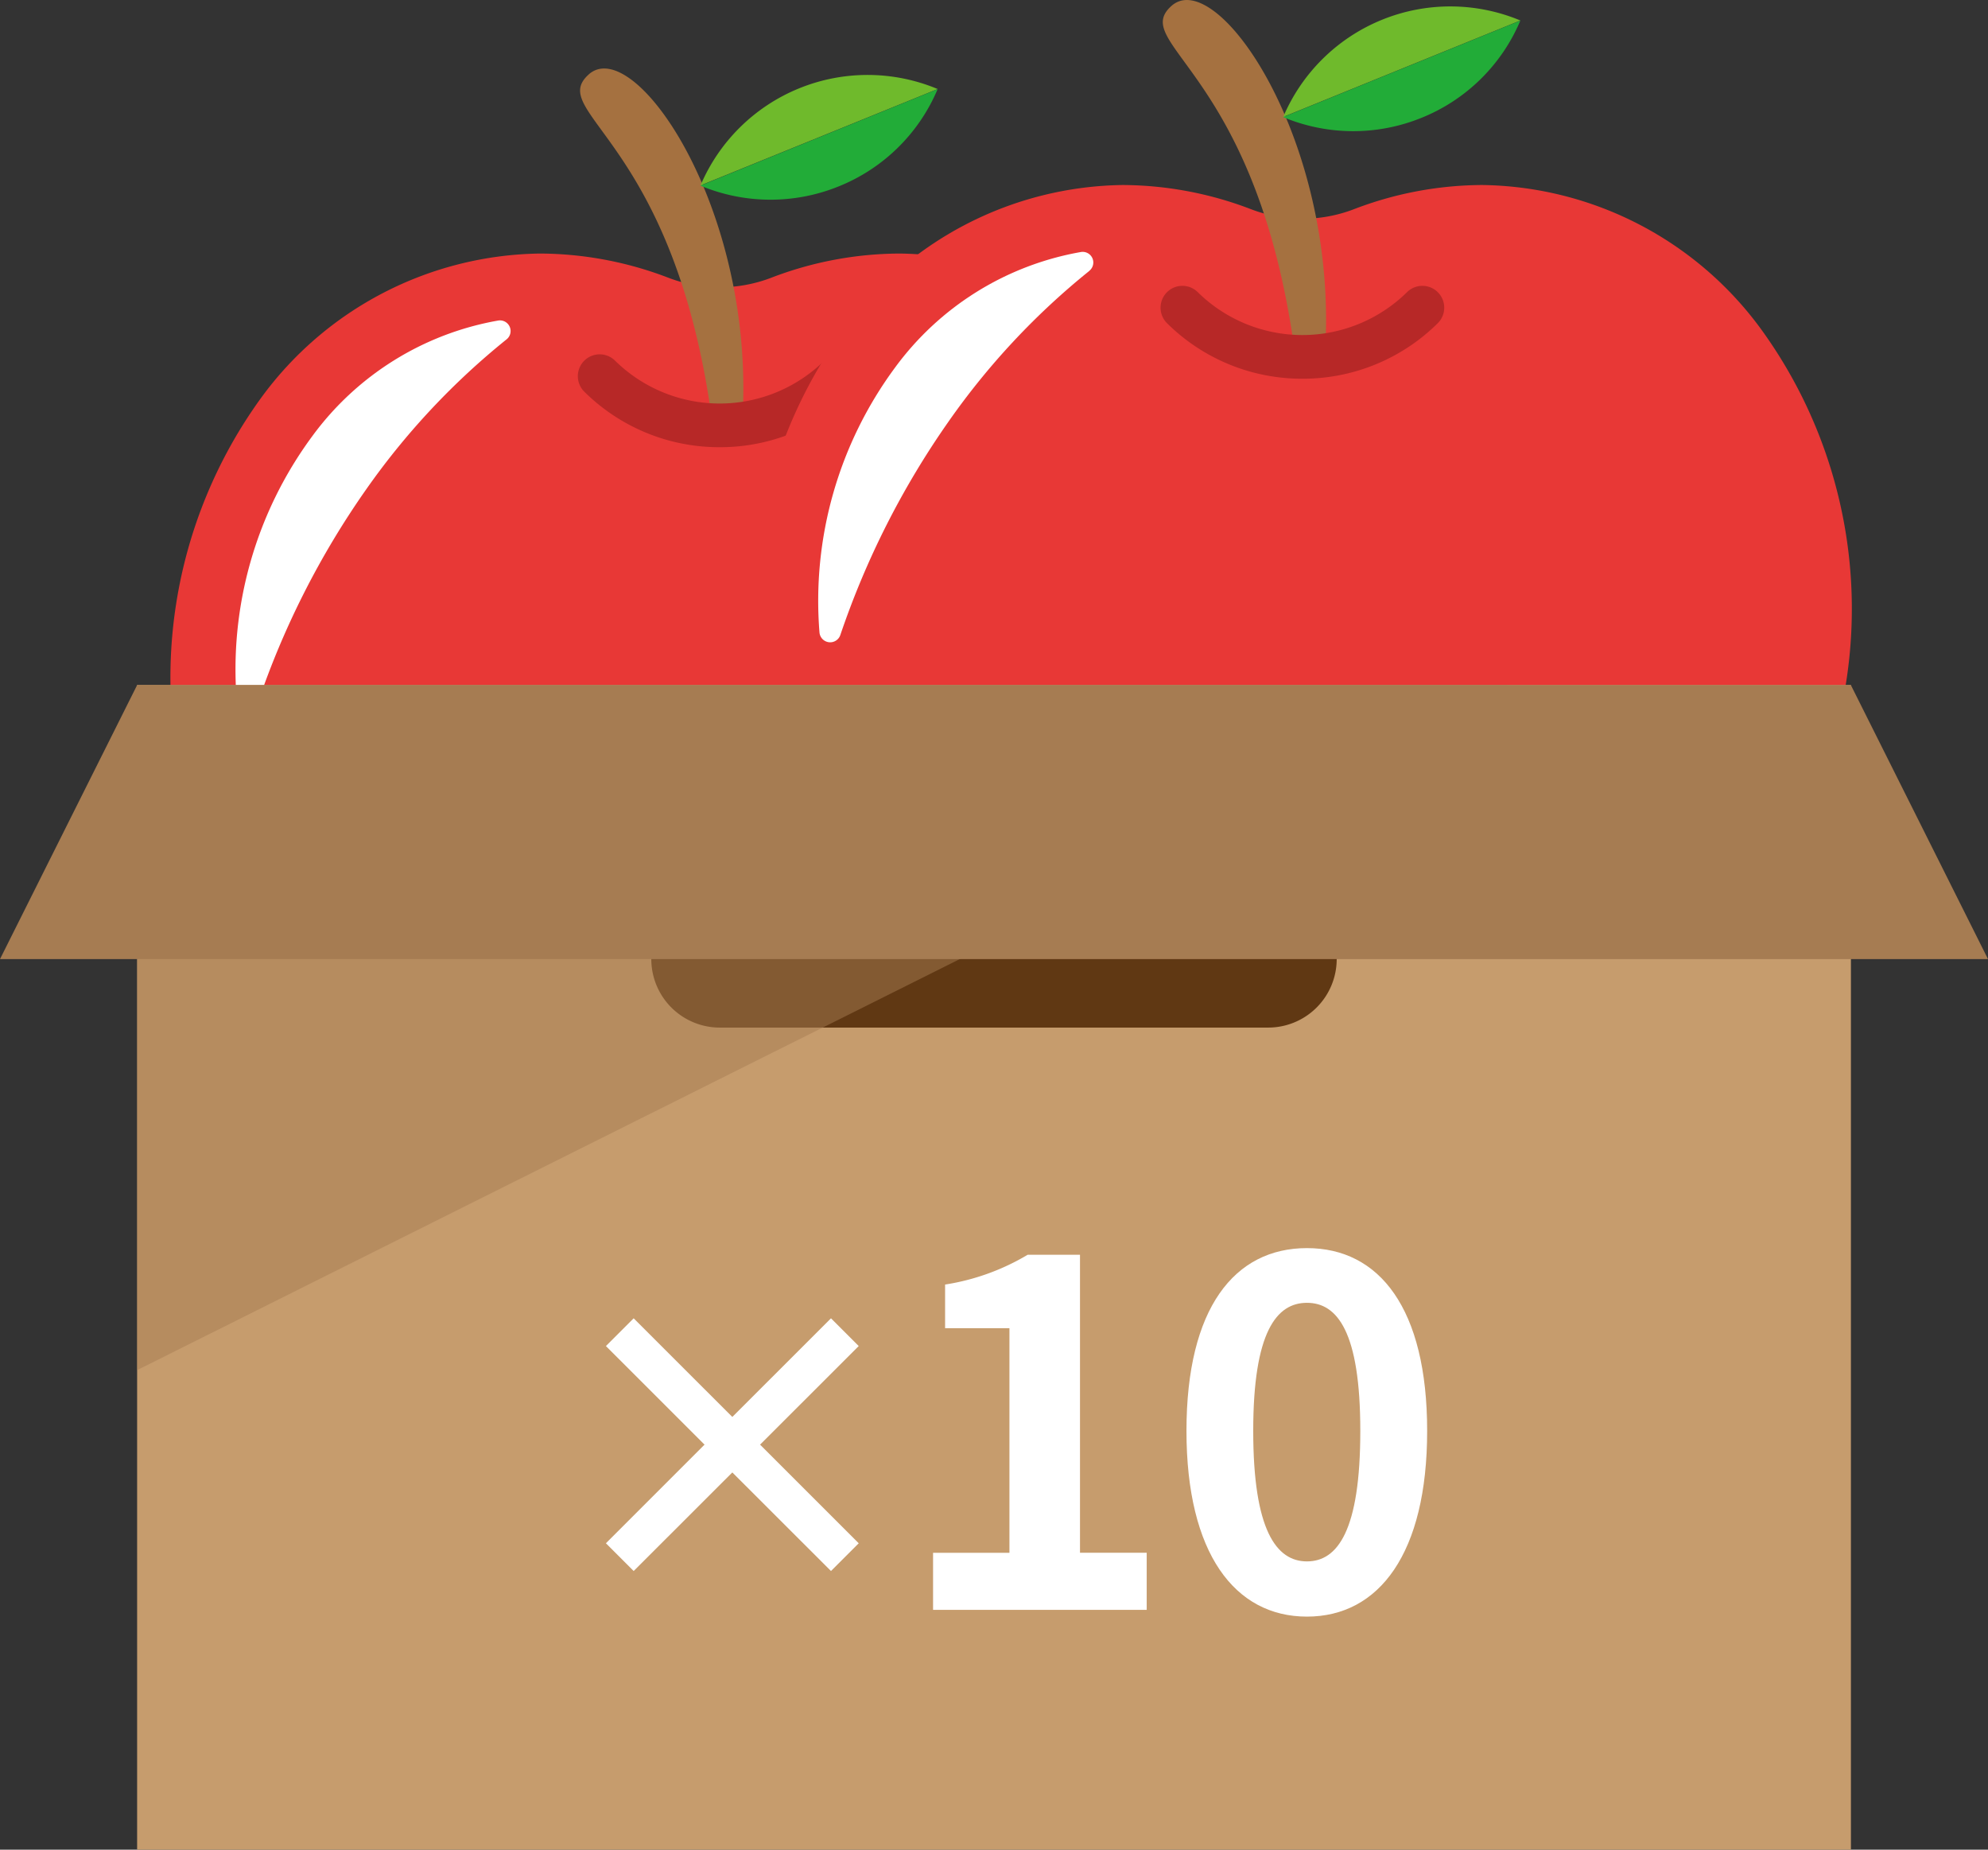
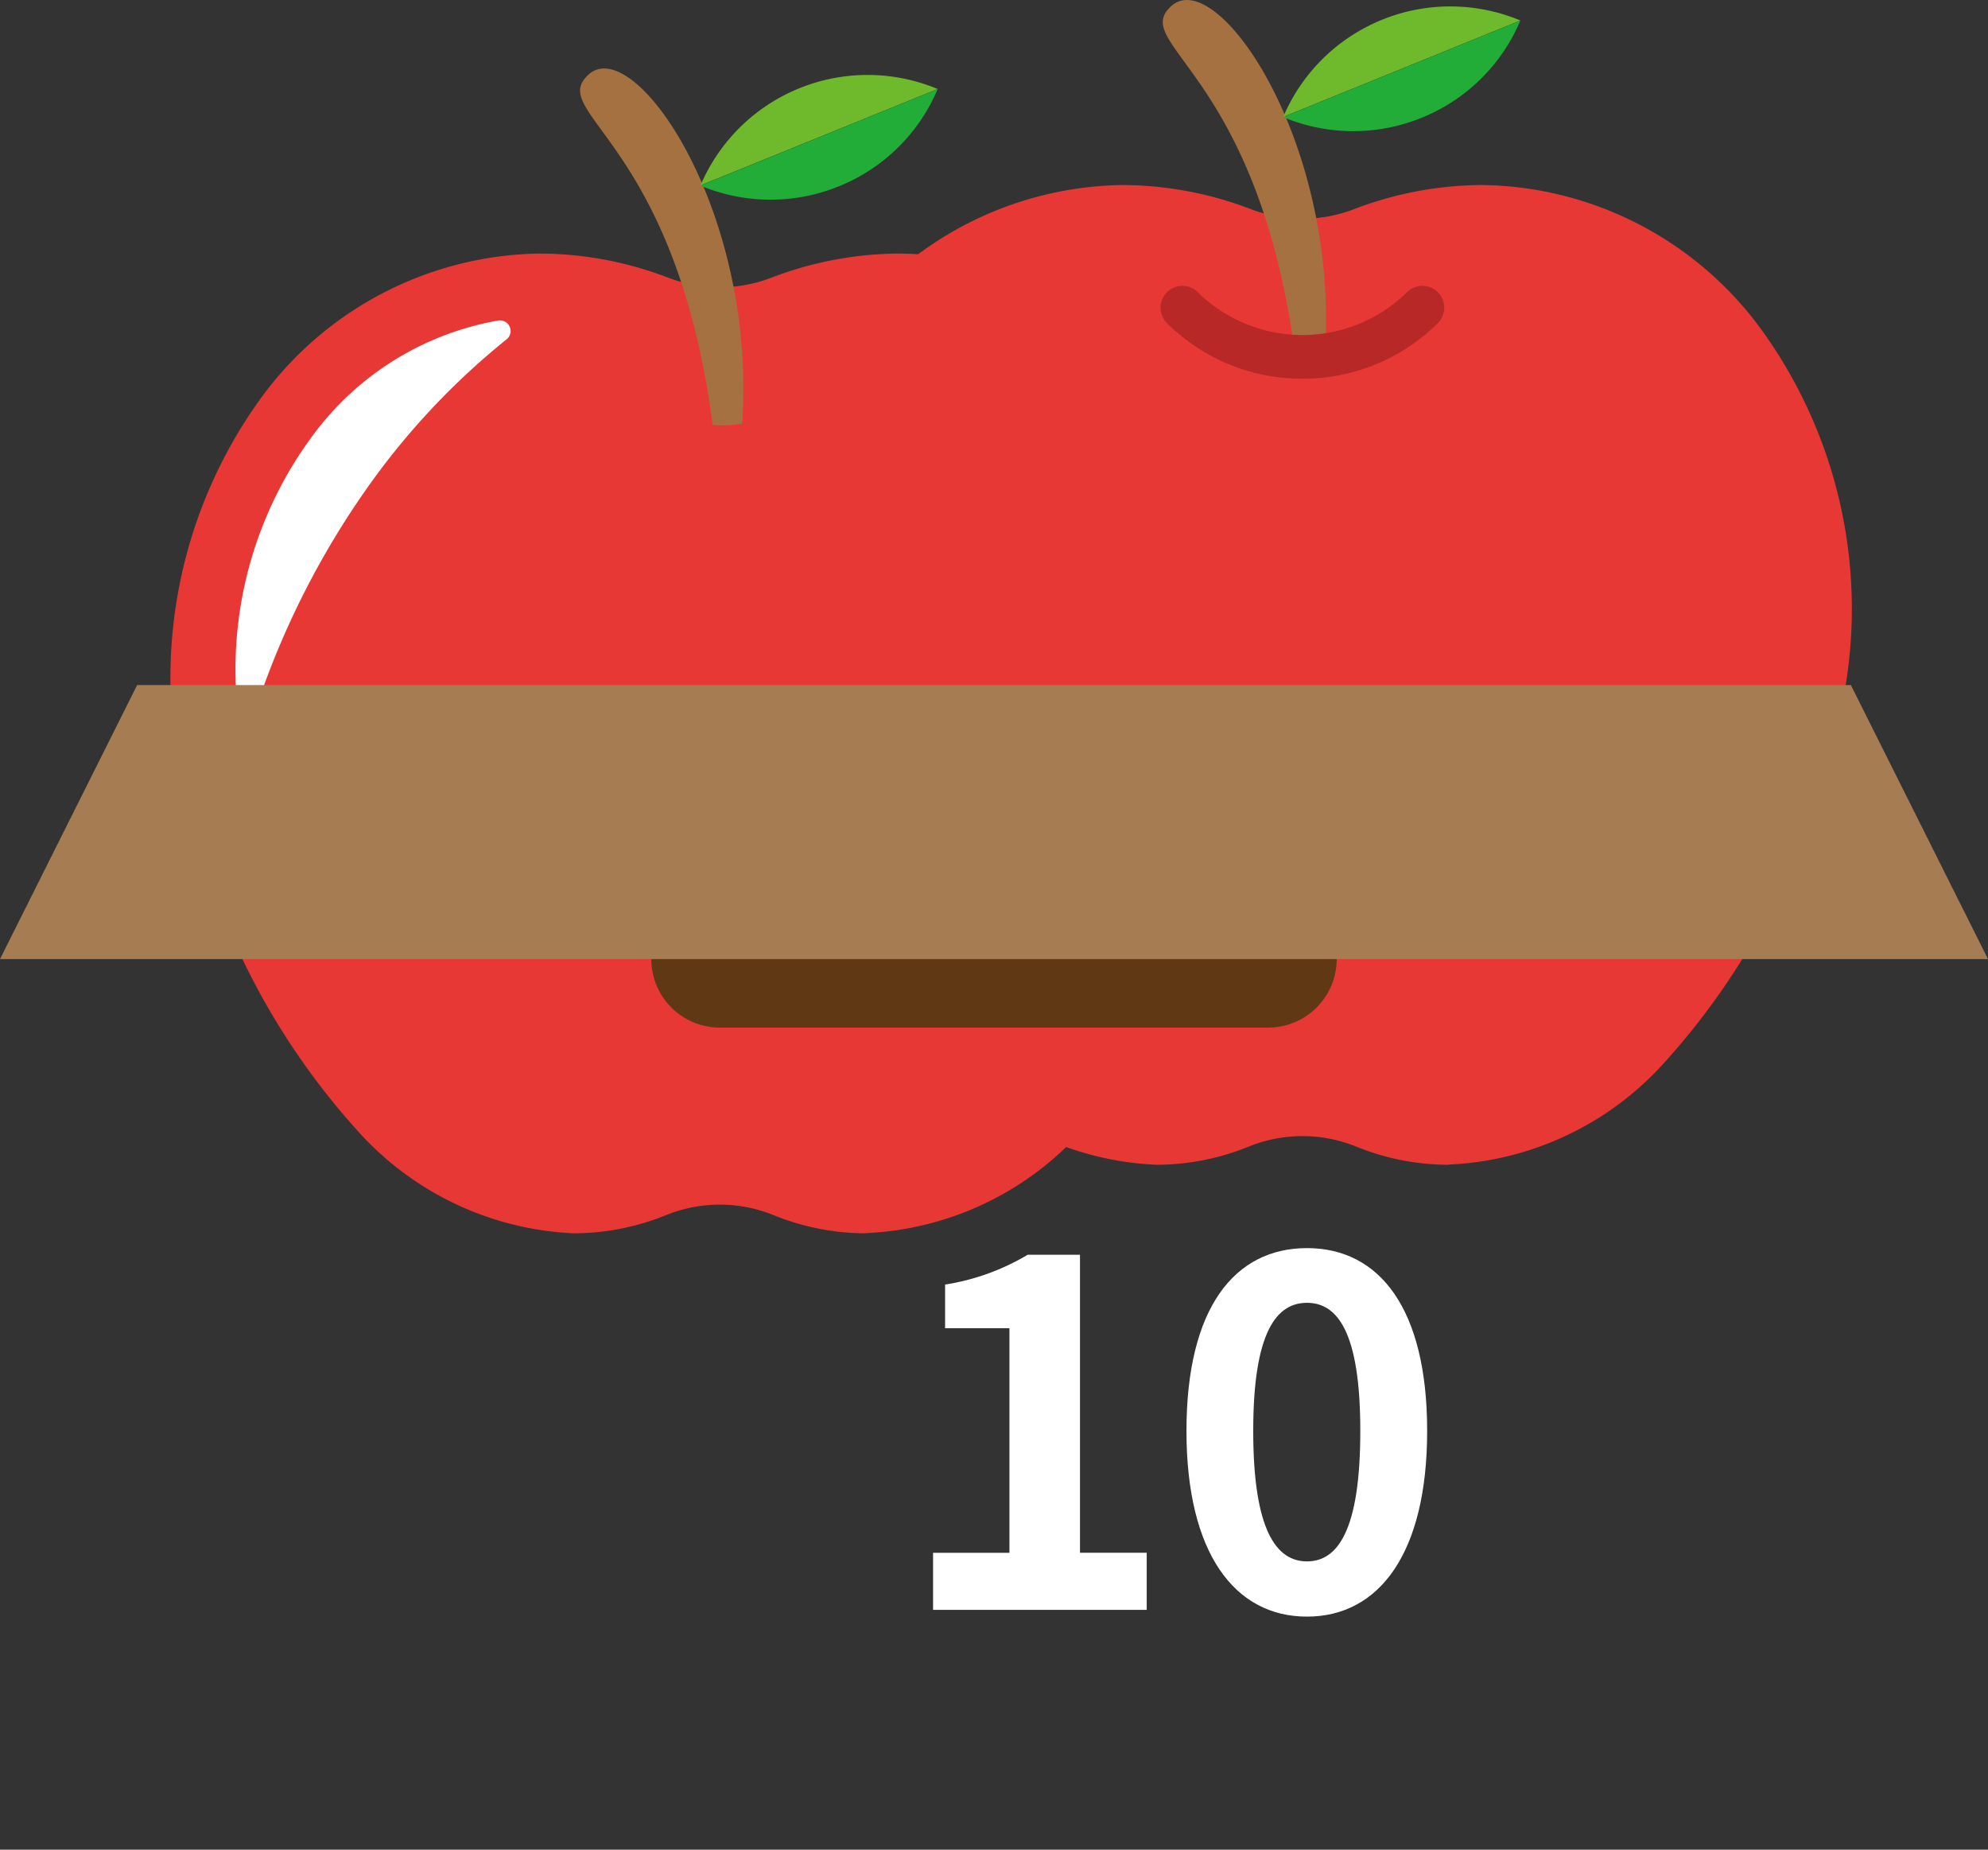
<svg xmlns="http://www.w3.org/2000/svg" width="43" height="40" viewBox="0 0 43 40">
  <rect x="0" y="0" width="43" height="40" fill="#333333" stroke="none" />
  <defs>
    <clipPath id="a">
      <rect width="43" height="40" fill="none" />
    </clipPath>
    <clipPath id="c">
-       <rect width="29.655" height="14.815" fill="none" />
-     </clipPath>
+       </clipPath>
  </defs>
  <g clip-path="url(#a)">
    <g clip-path="url(#a)">
      <path d="M20.02,28.584a6.664,6.664,0,0,0,4.651-2.189,15.6,15.6,0,0,0,3.577-6.673,10.293,10.293,0,0,0-1.455-9.195A7.591,7.591,0,0,0,20.752,7.4a7.812,7.812,0,0,0-2.787.527,3.108,3.108,0,0,1-2.206,0A7.825,7.825,0,0,0,12.972,7.4a7.589,7.589,0,0,0-6.04,3.133,10.3,10.3,0,0,0-1.456,9.195A15.61,15.61,0,0,0,9.054,26.4a6.665,6.665,0,0,0,4.65,2.188,5.337,5.337,0,0,0,2-.395,3.09,3.09,0,0,1,2.316,0,5.336,5.336,0,0,0,2,.395" transform="translate(-1.293 -1.917)" fill="#e83836" />
      <path d="M12.737,9.763a.23.23,0,0,0-.183-.406,6.342,6.342,0,0,0-4.026,2.508A8.486,8.486,0,0,0,6.9,17.581a.232.232,0,0,0,.451.059A18.208,18.208,0,0,1,9.691,13.02a15.815,15.815,0,0,1,3.046-3.257" transform="translate(-1.779 -2.425)" fill="#fff" />
      <path d="M17.109,2.13c.991-.892,3.639,2.951,3.32,7.553a3.71,3.71,0,0,1-.483.035c-.053,0-.1-.005-.154-.007-.805-6.169-3.607-6.748-2.683-7.58" transform="translate(-4.377 -0.519)" fill="#a57140" />
-       <path d="M19.93,12.353A4.142,4.142,0,0,1,17,11.153a.472.472,0,1,1,.664-.672,3.226,3.226,0,0,0,4.527,0,.472.472,0,1,1,.664.672,4.142,4.142,0,0,1-2.928,1.2" transform="translate(-4.361 -2.682)" fill="#b72827" />
      <path d="M20.438,4.576a3.928,3.928,0,0,1,5.129-2.084" transform="translate(-5.286 -0.567)" fill="#6fba2c" />
      <path d="M25.567,2.6a3.9,3.9,0,0,1-2.131,2.1,3.924,3.924,0,0,1-3-.013" transform="translate(-5.286 -0.673)" fill="#22ac38" />
      <path d="M37.02,26.584A6.664,6.664,0,0,0,41.67,24.4a15.6,15.6,0,0,0,3.577-6.673,10.293,10.293,0,0,0-1.455-9.195A7.591,7.591,0,0,0,37.752,5.4a7.812,7.812,0,0,0-2.787.527,3.108,3.108,0,0,1-2.206,0A7.825,7.825,0,0,0,29.972,5.4a7.589,7.589,0,0,0-6.04,3.133,10.3,10.3,0,0,0-1.456,9.195A15.61,15.61,0,0,0,26.054,24.4a6.665,6.665,0,0,0,4.65,2.188,5.337,5.337,0,0,0,2-.395,3.09,3.09,0,0,1,2.316,0,5.336,5.336,0,0,0,2,.395" transform="translate(-5.69 -1.399)" fill="#e83836" />
-       <path d="M29.737,7.763a.23.23,0,0,0-.183-.406,6.342,6.342,0,0,0-4.026,2.508A8.486,8.486,0,0,0,23.9,15.581a.232.232,0,0,0,.451.059,18.208,18.208,0,0,1,2.344-4.621,15.815,15.815,0,0,1,3.046-3.257" transform="translate(-6.175 -1.907)" fill="#fff" />
      <path d="M34.109.13c.991-.892,3.639,2.951,3.32,7.553a3.71,3.71,0,0,1-.483.035c-.053,0-.1-.005-.154-.007C35.987,1.541,33.185.962,34.109.13" transform="translate(-8.773 0)" fill="#a57140" />
      <path d="M36.93,10.353A4.142,4.142,0,0,1,34,9.153a.472.472,0,1,1,.664-.672,3.226,3.226,0,0,0,4.527,0,.472.472,0,1,1,.664.672,4.142,4.142,0,0,1-2.928,1.2" transform="translate(-8.757 -2.163)" fill="#b72827" />
      <path d="M37.438,2.576A3.928,3.928,0,0,1,42.567.491" transform="translate(-9.682 -0.048)" fill="#6fba2c" />
      <path d="M42.567.6a3.9,3.9,0,0,1-2.131,2.1,3.924,3.924,0,0,1-3-.013" transform="translate(-9.682 -0.155)" fill="#22ac38" />
-       <rect width="37.069" height="25.185" transform="translate(2.966 14.815)" fill="#c69c6d" />
      <path d="M32.345,28.963H20.483a1.481,1.481,0,1,1,0-2.963H32.345a1.481,1.481,0,1,1,0,2.963" transform="translate(-4.914 -6.741)" fill="#603813" />
      <g transform="translate(2.966 14.815)" opacity="0.5">
        <g clip-path="url(#c)">
-           <path d="M4,34.815V20H33.655Z" transform="translate(-4 -20)" fill="#a67c52" />
+           <path d="M4,34.815H33.655Z" transform="translate(-4 -20)" fill="#a67c52" />
        </g>
      </g>
      <path d="M43,25.926H0L2.966,20H40.034Z" transform="translate(0 -5.185)" fill="#a67c52" />
-       <path d="M22.547,43.954l-2.134-2.132-2.134,2.132-.6-.6,2.133-2.133-2.133-2.132.6-.6,2.134,2.133,2.134-2.133.6.6-2.134,2.132,2.134,2.133Z" transform="translate(-4.573 -9.98)" fill="#fff" />
      <path d="M27.222,43.078h1.652V38.221H27.482v-.944a4.975,4.975,0,0,0,1.786-.644H30.4v6.444h1.443v1.235H27.222Z" transform="translate(-7.04 -9.498)" fill="#fff" />
      <path d="M34.615,40.391c0-2.656,1.038-3.953,2.606-3.953s2.6,1.307,2.6,3.953-1.038,4.016-2.6,4.016-2.606-1.37-2.606-4.016m3.76,0c0-2.148-.5-2.77-1.154-2.77s-1.162.622-1.162,2.77.5,2.822,1.162,2.822,1.154-.664,1.154-2.822" transform="translate(-8.952 -9.447)" fill="#fff" />
    </g>
  </g>
</svg>